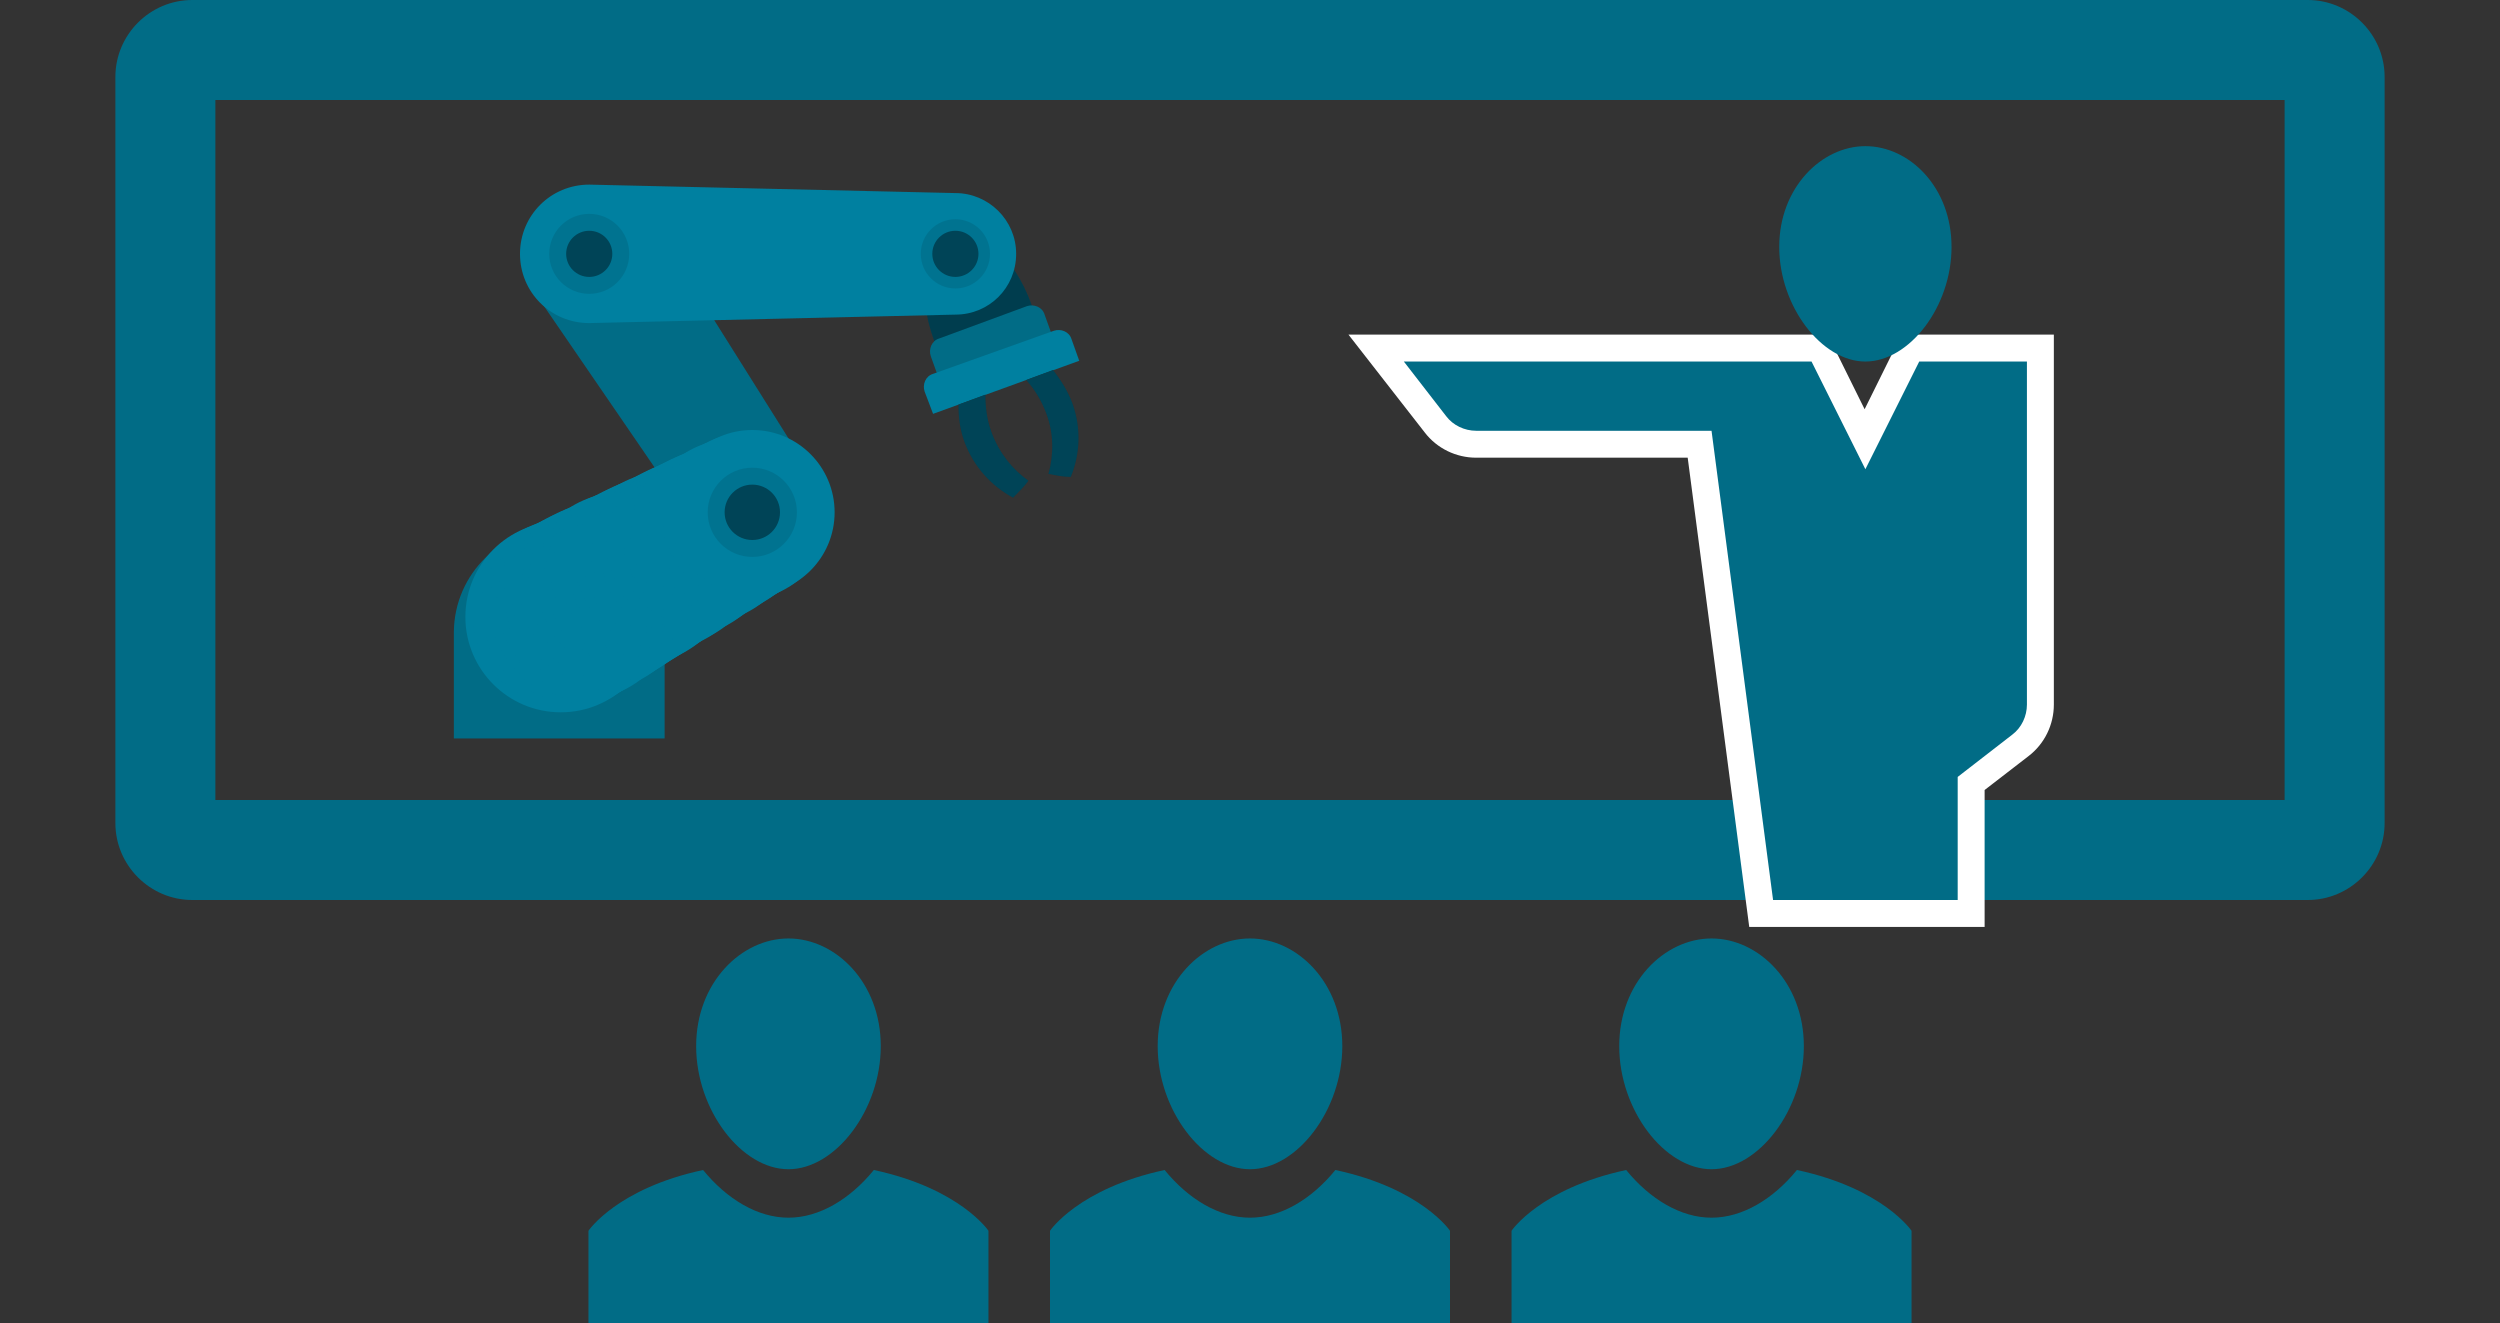
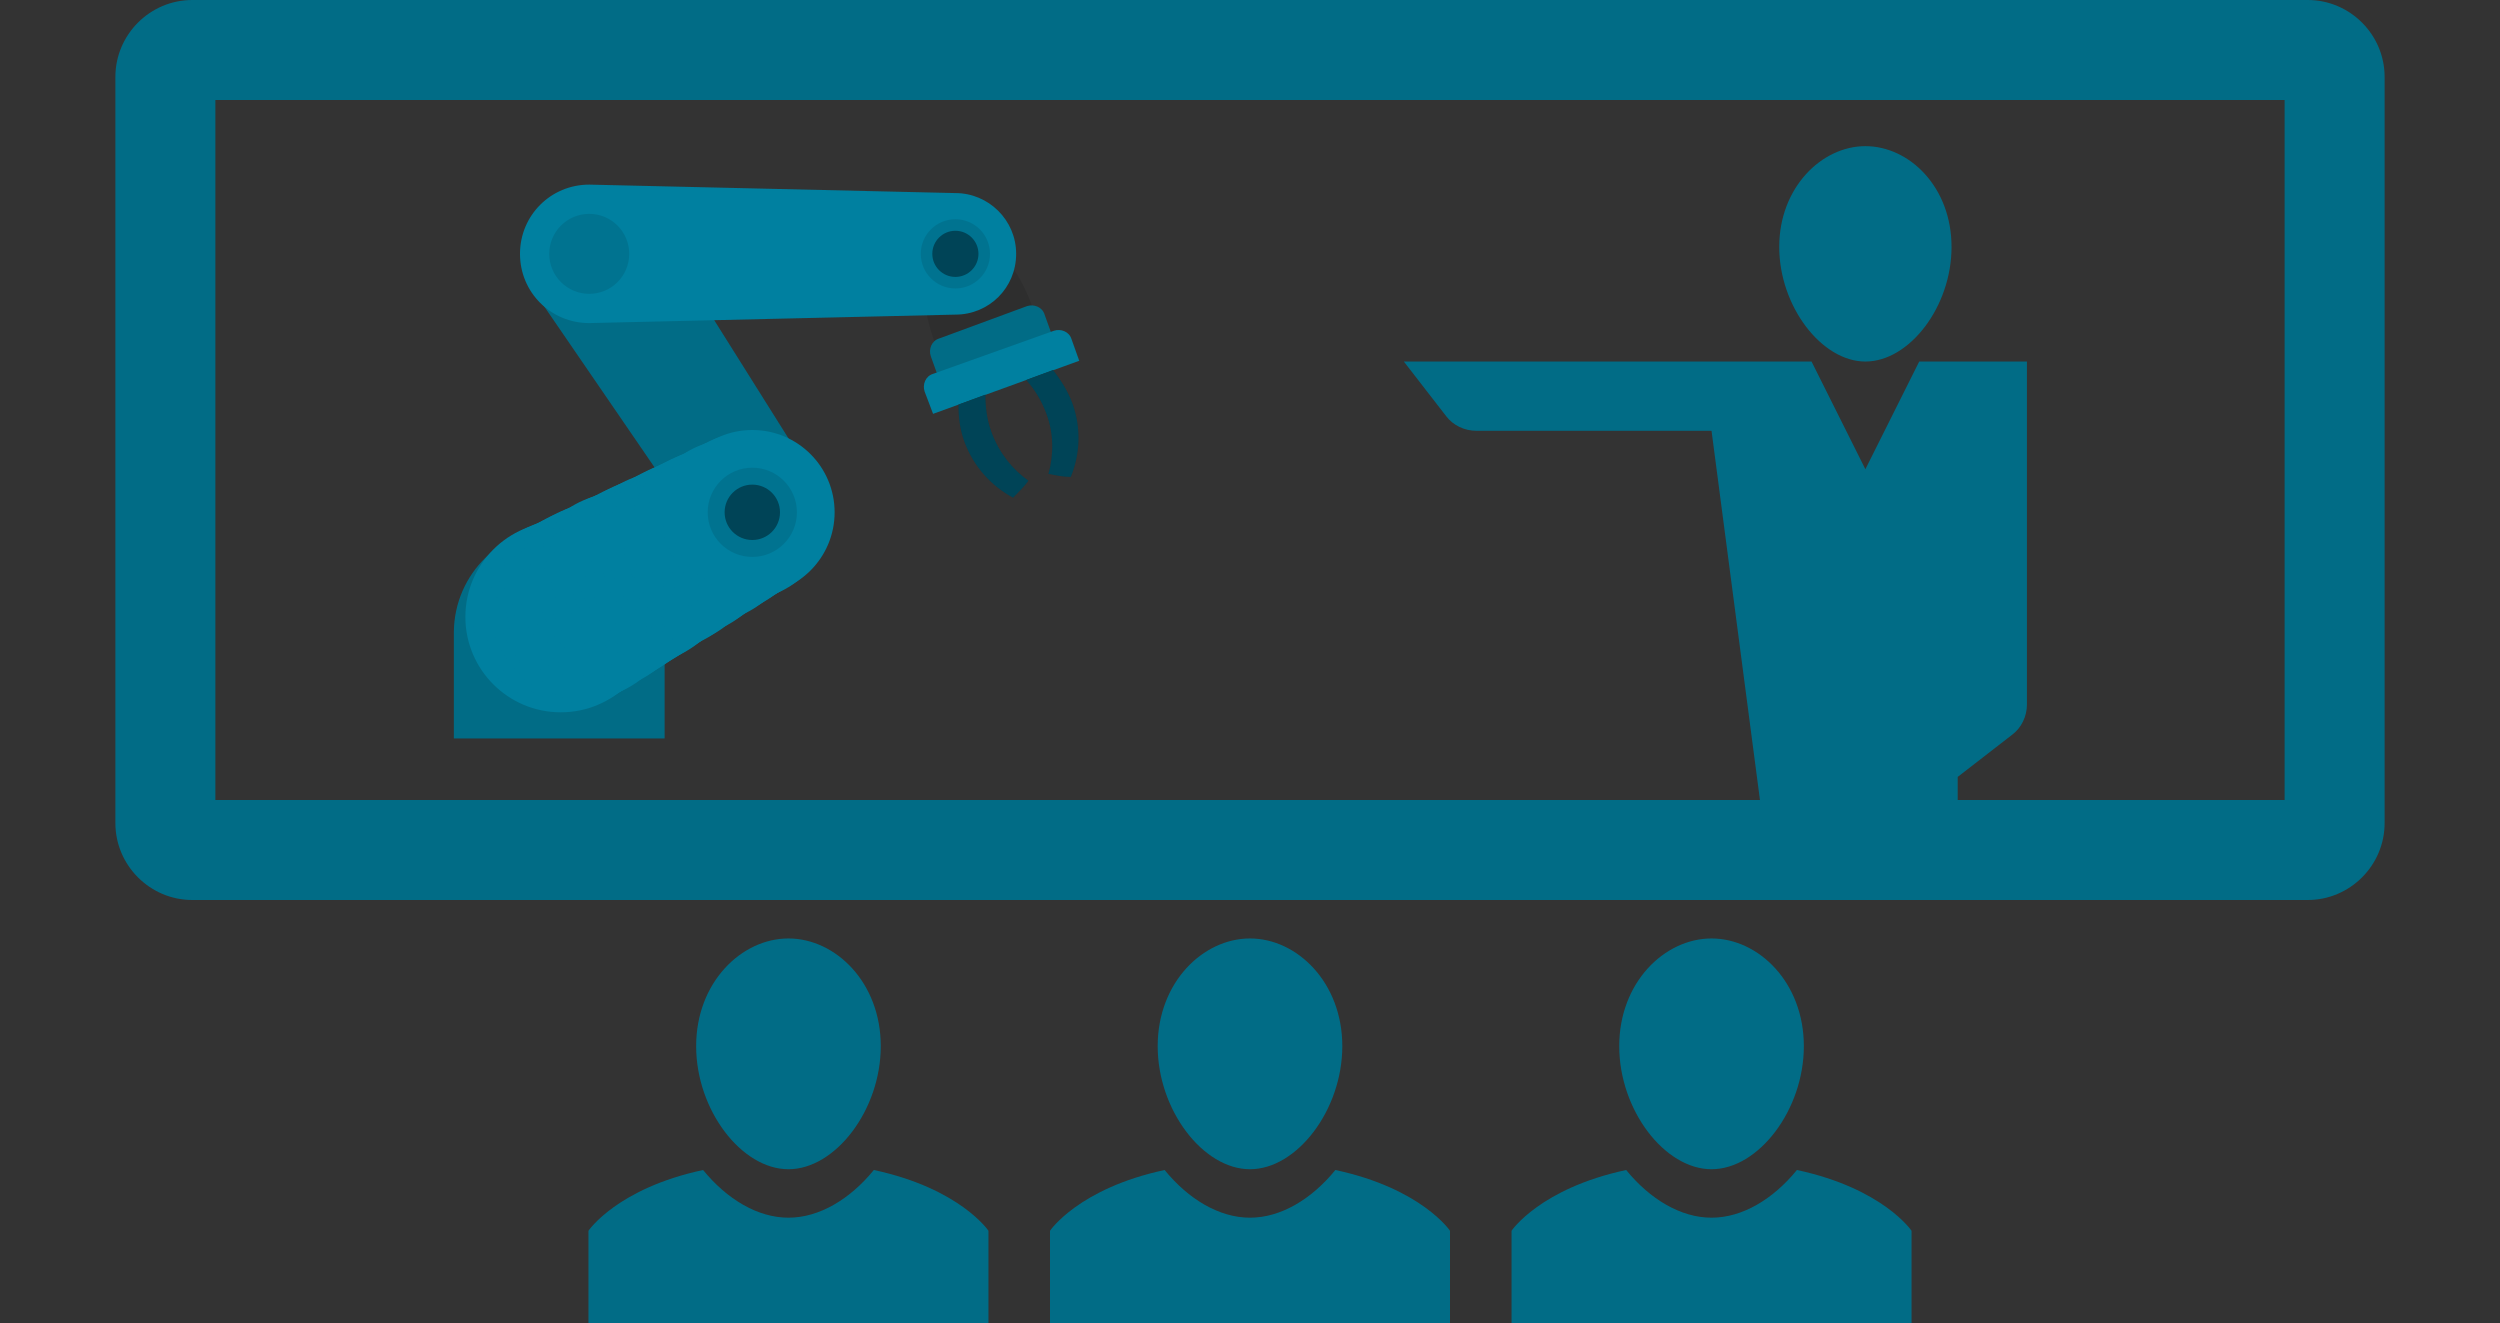
<svg xmlns="http://www.w3.org/2000/svg" version="1.1" id="Capa_1" x="0px" y="0px" width="325px" height="172px" viewBox="0 0 325 172" enable-background="new 0 0 325 172" xml:space="preserve">
  <rect x="0" y="0" width="325" height="172" fill="#333333" stroke="none" />
  <g id="Capa_2">
    <path fill="#016C86" d="M90.5,136c0-8.3,5.9-14,12-14s12,5.7,12,14s-5.9,16-12,16S90.5,144.3,90.5,136z" />
    <g>
      <path fill="#016C86" d="M113.6,152.1c-3.1,3.8-7.1,6.2-11.1,6.2s-8-2.4-11.1-6.2c-11.2,2.4-14.9,7.9-14.9,7.9v12h52v-12    C128.5,160,124.8,154.5,113.6,152.1z" />
    </g>
    <path fill="#016C86" d="M150.5,136c0-8.3,5.9-14,12-14s12,5.7,12,14s-5.9,16-12,16S150.5,144.3,150.5,136z" />
    <g>
      <path fill="#016C86" d="M173.6,152.1c-3.1,3.8-7.1,6.2-11.1,6.2s-8-2.4-11.1-6.2c-11.2,2.4-14.9,7.9-14.9,7.9v12h52v-12    C188.5,160,184.8,154.5,173.6,152.1z" />
    </g>
    <path fill="#016C86" d="M210.5,136c0-8.3,5.9-14,12-14s12,5.7,12,14s-5.9,16-12,16S210.5,144.3,210.5,136z" />
    <g>
      <path fill="#016C86" d="M233.6,152.1c-3.1,3.8-7.1,6.2-11.1,6.2s-8-2.4-11.1-6.2c-11.2,2.4-14.9,7.9-14.9,7.9v12h52v-12    C248.5,160,244.8,154.5,233.6,152.1z" />
    </g>
    <path fill="#016C86" d="M300,0H25c-5.5,0-10,4.5-10,10v97c0,5.5,4.5,10,10,10h275c5.5,0,10-4.5,10-10V10C310,4.5,305.5,0,300,0z    M297,104H28V13h269V104z" />
    <g>
      <g>
-         <path fill="#FFFFFF" d="M258,120.5h-30.6l-8-61h-27.5c-2.6,0-5.1-1.2-6.7-3.3l-9.9-12.7h62.3l4.8,9.7l4.8-9.7H267v48.1     c0,2.6-1.2,5.1-3.3,6.7l-5.7,4.4V120.5z M233.6,113.5H251V99.3l8.4-6.5c0.4-0.3,0.6-0.7,0.6-1.2V50.5h-8.3l-9.2,18.3l-9.2-18.3     h-43.7l1.1,1.4c0.3,0.4,0.7,0.6,1.2,0.6h33.6L233.6,113.5z" />
-       </g>
+         </g>
      <path fill="#016C86" d="M231.3,32.1c0-7.7,5.5-13.1,11.2-13.1s11.2,5.3,11.2,13.1S248.2,47,242.5,47S231.3,39.8,231.3,32.1z" />
      <path fill="#016C86" d="M249.5,47l-7,14l-7-14h-53l5.5,7.1c0.9,1.2,2.4,1.9,3.9,1.9h30.6l8,61h24v-16l7.1-5.5    c1.2-0.9,1.9-2.4,1.9-3.9V47H249.5z" />
    </g>
  </g>
  <g id="meca">
    <g>
      <path fill="#016C86" d="M86.4,82.1c-0.1-7.5-6.2-13.5-13.7-13.5s-13.6,6-13.7,13.5L59,96h27.4V82.1z" />
      <polygon fill="#016C86" points="69.9,38.6 85.6,61.5 103.2,58.1 91.2,39   " />
      <g>
        <circle fill="#0080A0" cx="72.9" cy="80.2" r="12.4" />
        <circle fill="#0080A0" cx="73.8" cy="79.7" r="12.3" />
        <circle fill="#0080A0" cx="74.8" cy="79.2" r="12.2" />
        <circle fill="#0080A0" cx="75.8" cy="78.7" r="12.2" />
        <circle fill="#0080A0" cx="76.7" cy="78.1" r="12.1" />
        <circle fill="#0080A0" cx="77.7" cy="77.6" r="12.1" />
        <circle fill="#0080A0" cx="78.6" cy="77.1" r="12" />
        <circle fill="#0080A0" cx="79.6" cy="76.6" r="11.9" />
        <circle fill="#0080A0" cx="80.5" cy="76" r="11.9" />
        <circle fill="#0080A0" cx="81.5" cy="75.5" r="11.8" />
        <circle fill="#0080A0" cx="82.5" cy="75" r="11.7" />
        <circle fill="#0080A0" cx="83.4" cy="74.5" r="11.7" />
        <circle fill="#0080A0" cx="84.4" cy="73.9" r="11.6" />
        <circle fill="#0080A0" cx="85.3" cy="73.4" r="11.5" />
        <circle fill="#0080A0" cx="86.3" cy="72.9" r="11.5" />
        <circle fill="#0080A0" cx="87.3" cy="72.4" r="11.4" />
        <circle fill="#0080A0" cx="88.2" cy="71.8" r="11.3" />
        <circle fill="#0080A0" cx="89.2" cy="71.3" r="11.3" />
        <circle fill="#0080A0" cx="90.1" cy="70.8" r="11.2" />
        <circle fill="#0080A0" cx="91.1" cy="70.2" r="11.1" />
        <circle fill="#0080A0" cx="92.1" cy="69.7" r="11.1" />
        <circle fill="#0080A0" cx="93" cy="69.2" r="11" />
        <circle fill="#0080A0" cx="94" cy="68.7" r="10.9" />
        <circle fill="#0080A0" cx="94.9" cy="68.1" r="10.9" />
        <circle fill="#0080A0" cx="95.9" cy="67.6" r="10.8" />
        <circle fill="#0080A0" cx="96.9" cy="67.1" r="10.8" />
        <circle fill="#0080A0" cx="97.8" cy="66.6" r="10.7" />
      </g>
      <circle opacity="0.1" enable-background="new    " cx="97.8" cy="66.6" r="5.8" />
      <circle fill="#004457" cx="97.8" cy="66.6" r="3.6" />
      <g>
        <g>
-           <path fill="#004457" d="M134.1,39.6c-2.3-6.4-7.1-10.6-10.6-9.3c-3.5,1.3-4.4,7.5-2.1,13.9c0.5,1.4,1.1,2.6,1.8,3.7l12-4.4      C134.9,42.3,134.6,41,134.1,39.6z" />
-         </g>
+           </g>
        <g>
          <path opacity="0.1" enable-background="new    " d="M134.1,39.6c-2.3-6.4-7.1-10.6-10.6-9.3c-3.5,1.3-4.4,7.5-2.1,13.9      c0.5,1.4,1.1,2.6,1.8,3.7l12-4.4C134.9,42.3,134.6,41,134.1,39.6z" />
        </g>
      </g>
      <path fill="#016C86" d="M137.6,45.9l-14.8,5.4l-1.8-5c-0.3-0.9,0.1-2,1.1-2.3l11.4-4.2c0.9-0.3,2,0.1,2.3,1.1L137.6,45.9z" />
      <path fill="#0080A0" d="M140.3,46.9l-19,6.9l-1.1-2.9c-0.3-0.9,0.1-2,1.1-2.3L137,43c0.9-0.3,2,0.1,2.3,1.1L140.3,46.9z" />
      <path opacity="0.1" enable-background="new    " d="M125.4,57.5c1.2,3.2,3.5,5.7,6.3,7.2c0.7-0.7,1.4-1.4,2-2.2    c-2.1-1.5-3.8-3.6-4.8-6.3c-0.6-1.6-0.8-3.3-0.8-4.9l-3.5,1.3C124.6,54.3,124.8,55.9,125.4,57.5z" />
      <path fill="#004457" d="M125.4,57.5c1.2,3.2,3.5,5.7,6.3,7.2c0.7-0.7,1.4-1.4,2-2.2c-2.1-1.5-3.8-3.6-4.8-6.3    c-0.6-1.6-0.8-3.3-0.8-4.9l-3.5,1.3C124.6,54.3,124.8,55.9,125.4,57.5z" />
      <path opacity="0.1" enable-background="new    " d="M136,53.7c1,2.6,1,5.4,0.3,7.9c1,0.2,1.9,0.4,2.9,0.4c1.2-2.9,1.4-6.3,0.2-9.6    c-0.6-1.6-1.5-3-2.5-4.3l-3.5,1.3C134.5,50.6,135.4,52.1,136,53.7z" />
      <path fill="#004457" d="M136,53.7c1,2.6,1,5.4,0.3,7.9c1,0.2,1.9,0.4,2.9,0.4c1.2-2.9,1.4-6.3,0.2-9.6c-0.6-1.6-1.5-3-2.5-4.3    l-3.5,1.3C134.5,50.6,135.4,52.1,136,53.7z" />
      <path fill="#0080A0" d="M76.6,42c-5,0-9-4-9-9s4-9,9-9l47.6,1.1c4.3,0,7.9,3.5,7.9,7.9s-3.5,7.9-7.9,7.9L76.6,42z" />
      <circle opacity="0.1" enable-background="new    " cx="124.2" cy="33" r="4.5" />
      <circle fill="#004457" cx="124.2" cy="33" r="3" />
      <circle opacity="0.1" enable-background="new    " cx="76.6" cy="33" r="5.2" />
-       <circle fill="#004457" cx="76.6" cy="33" r="3" />
    </g>
  </g>
</svg>